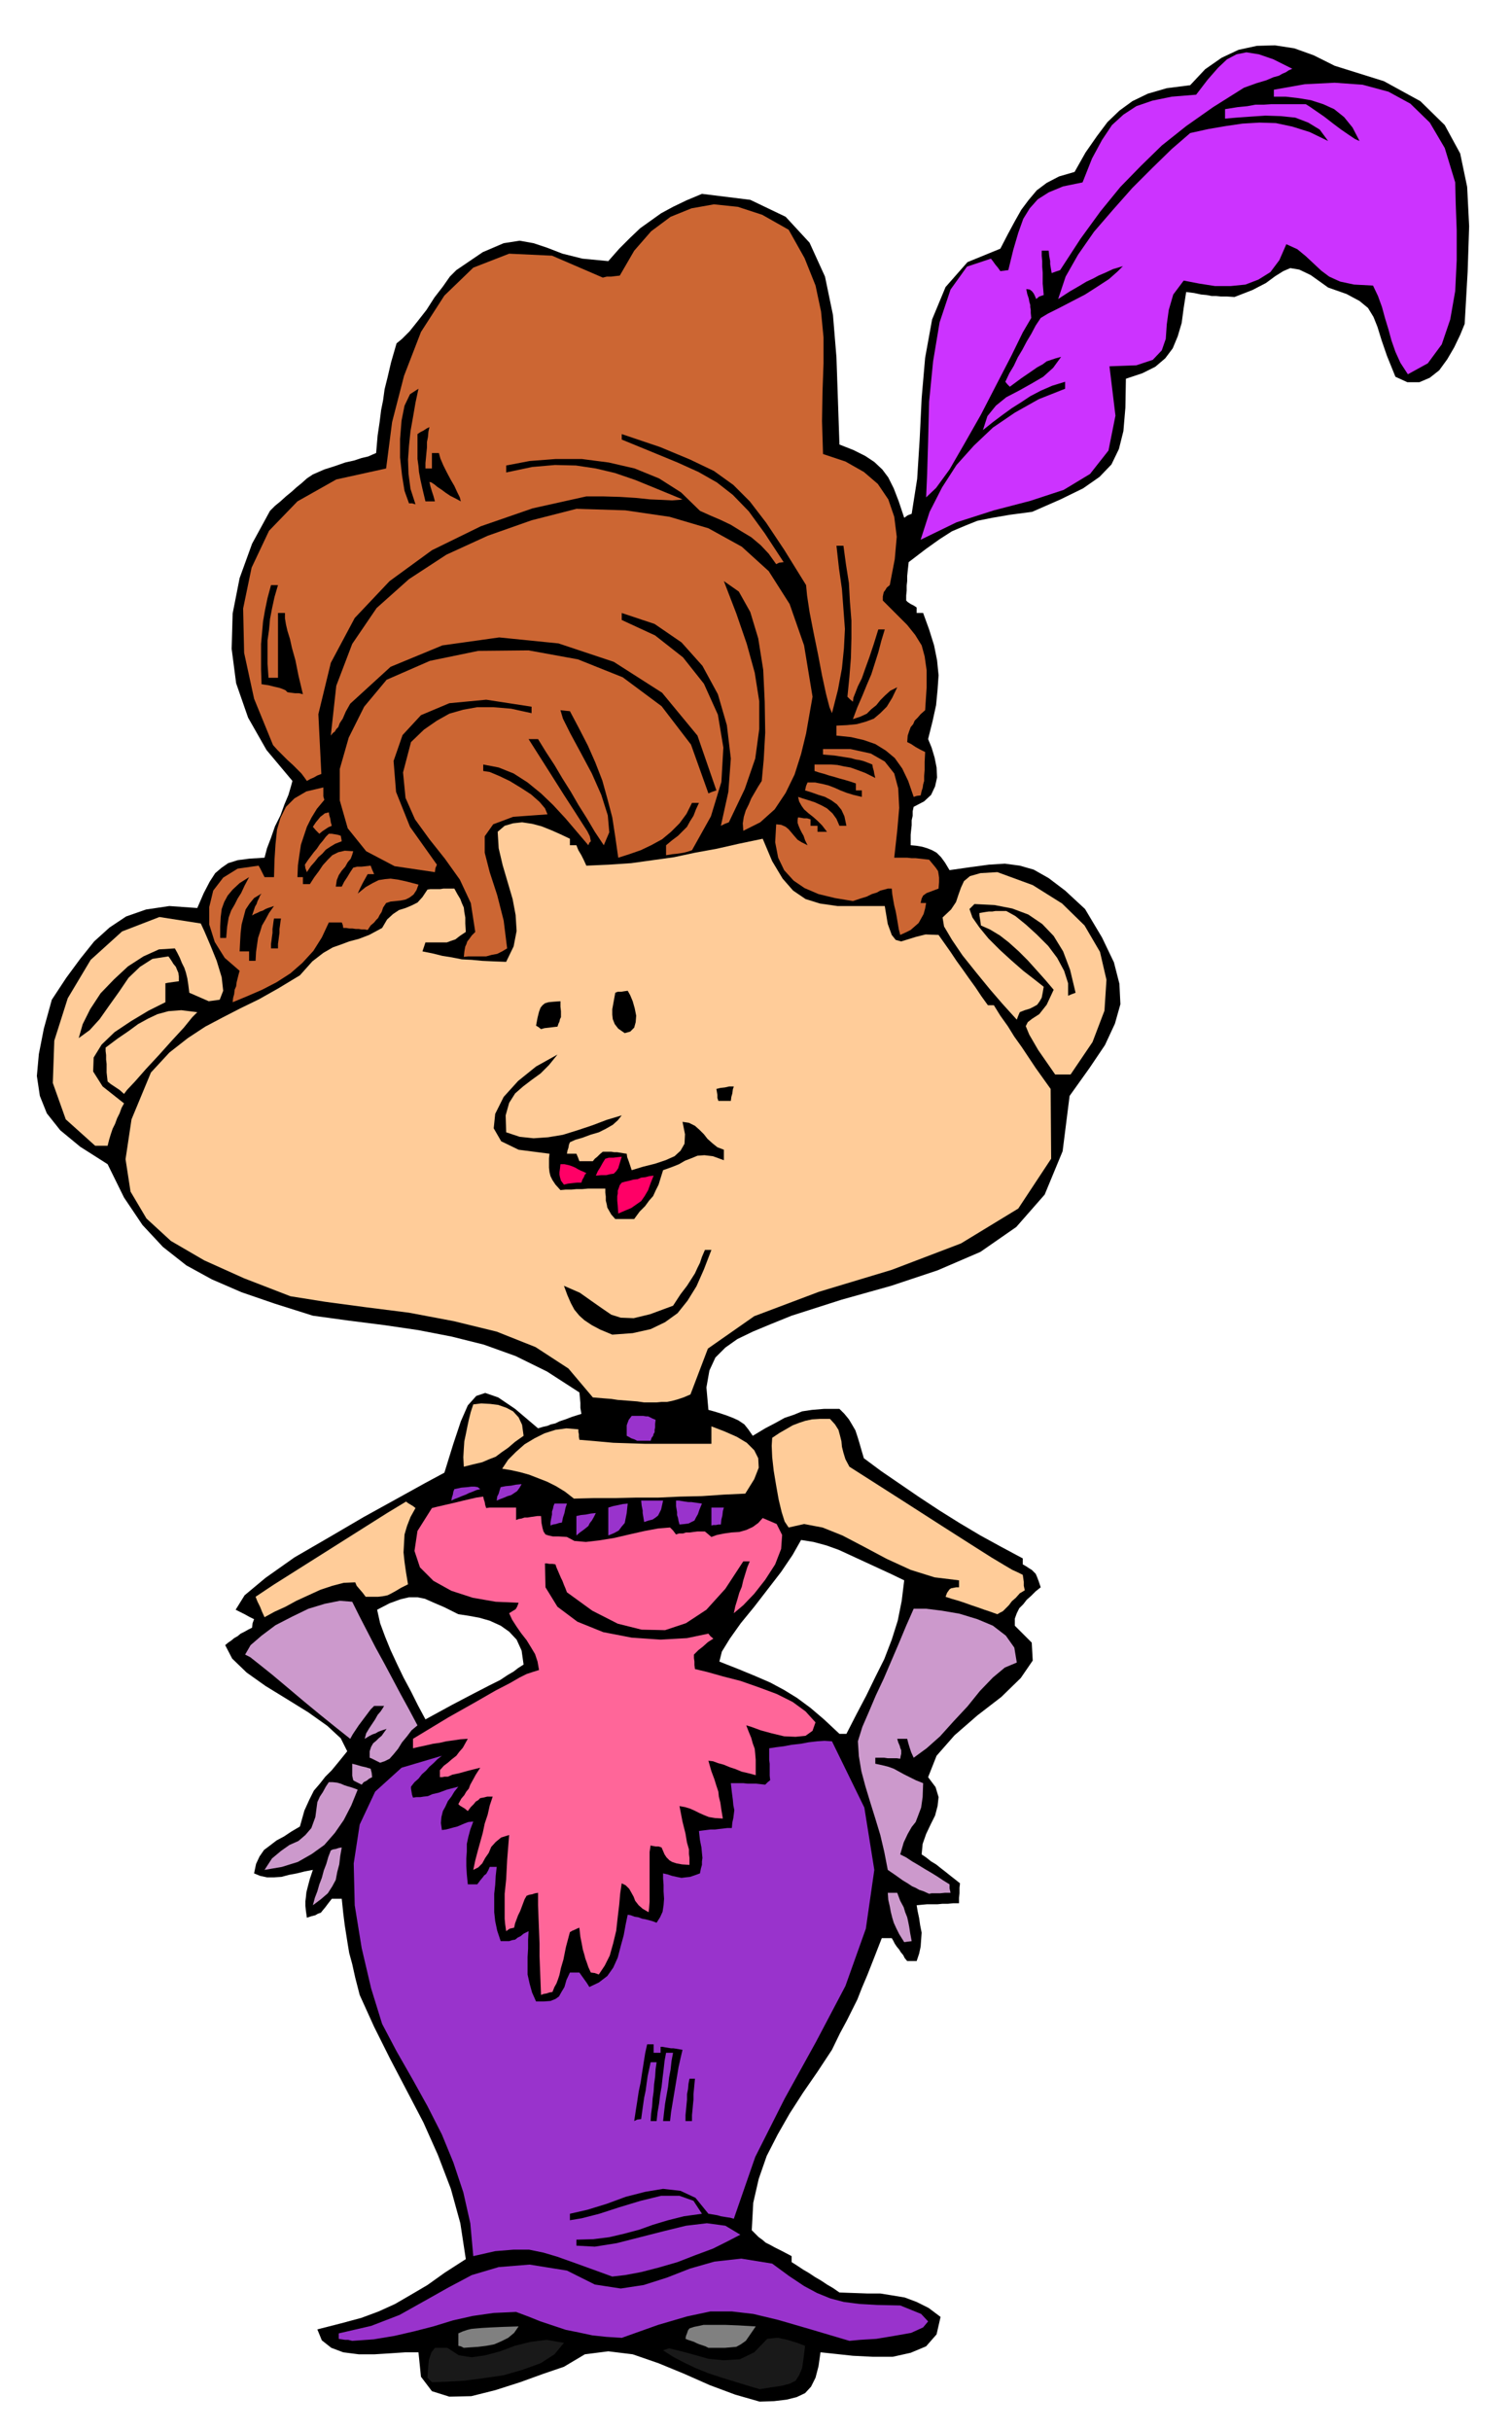
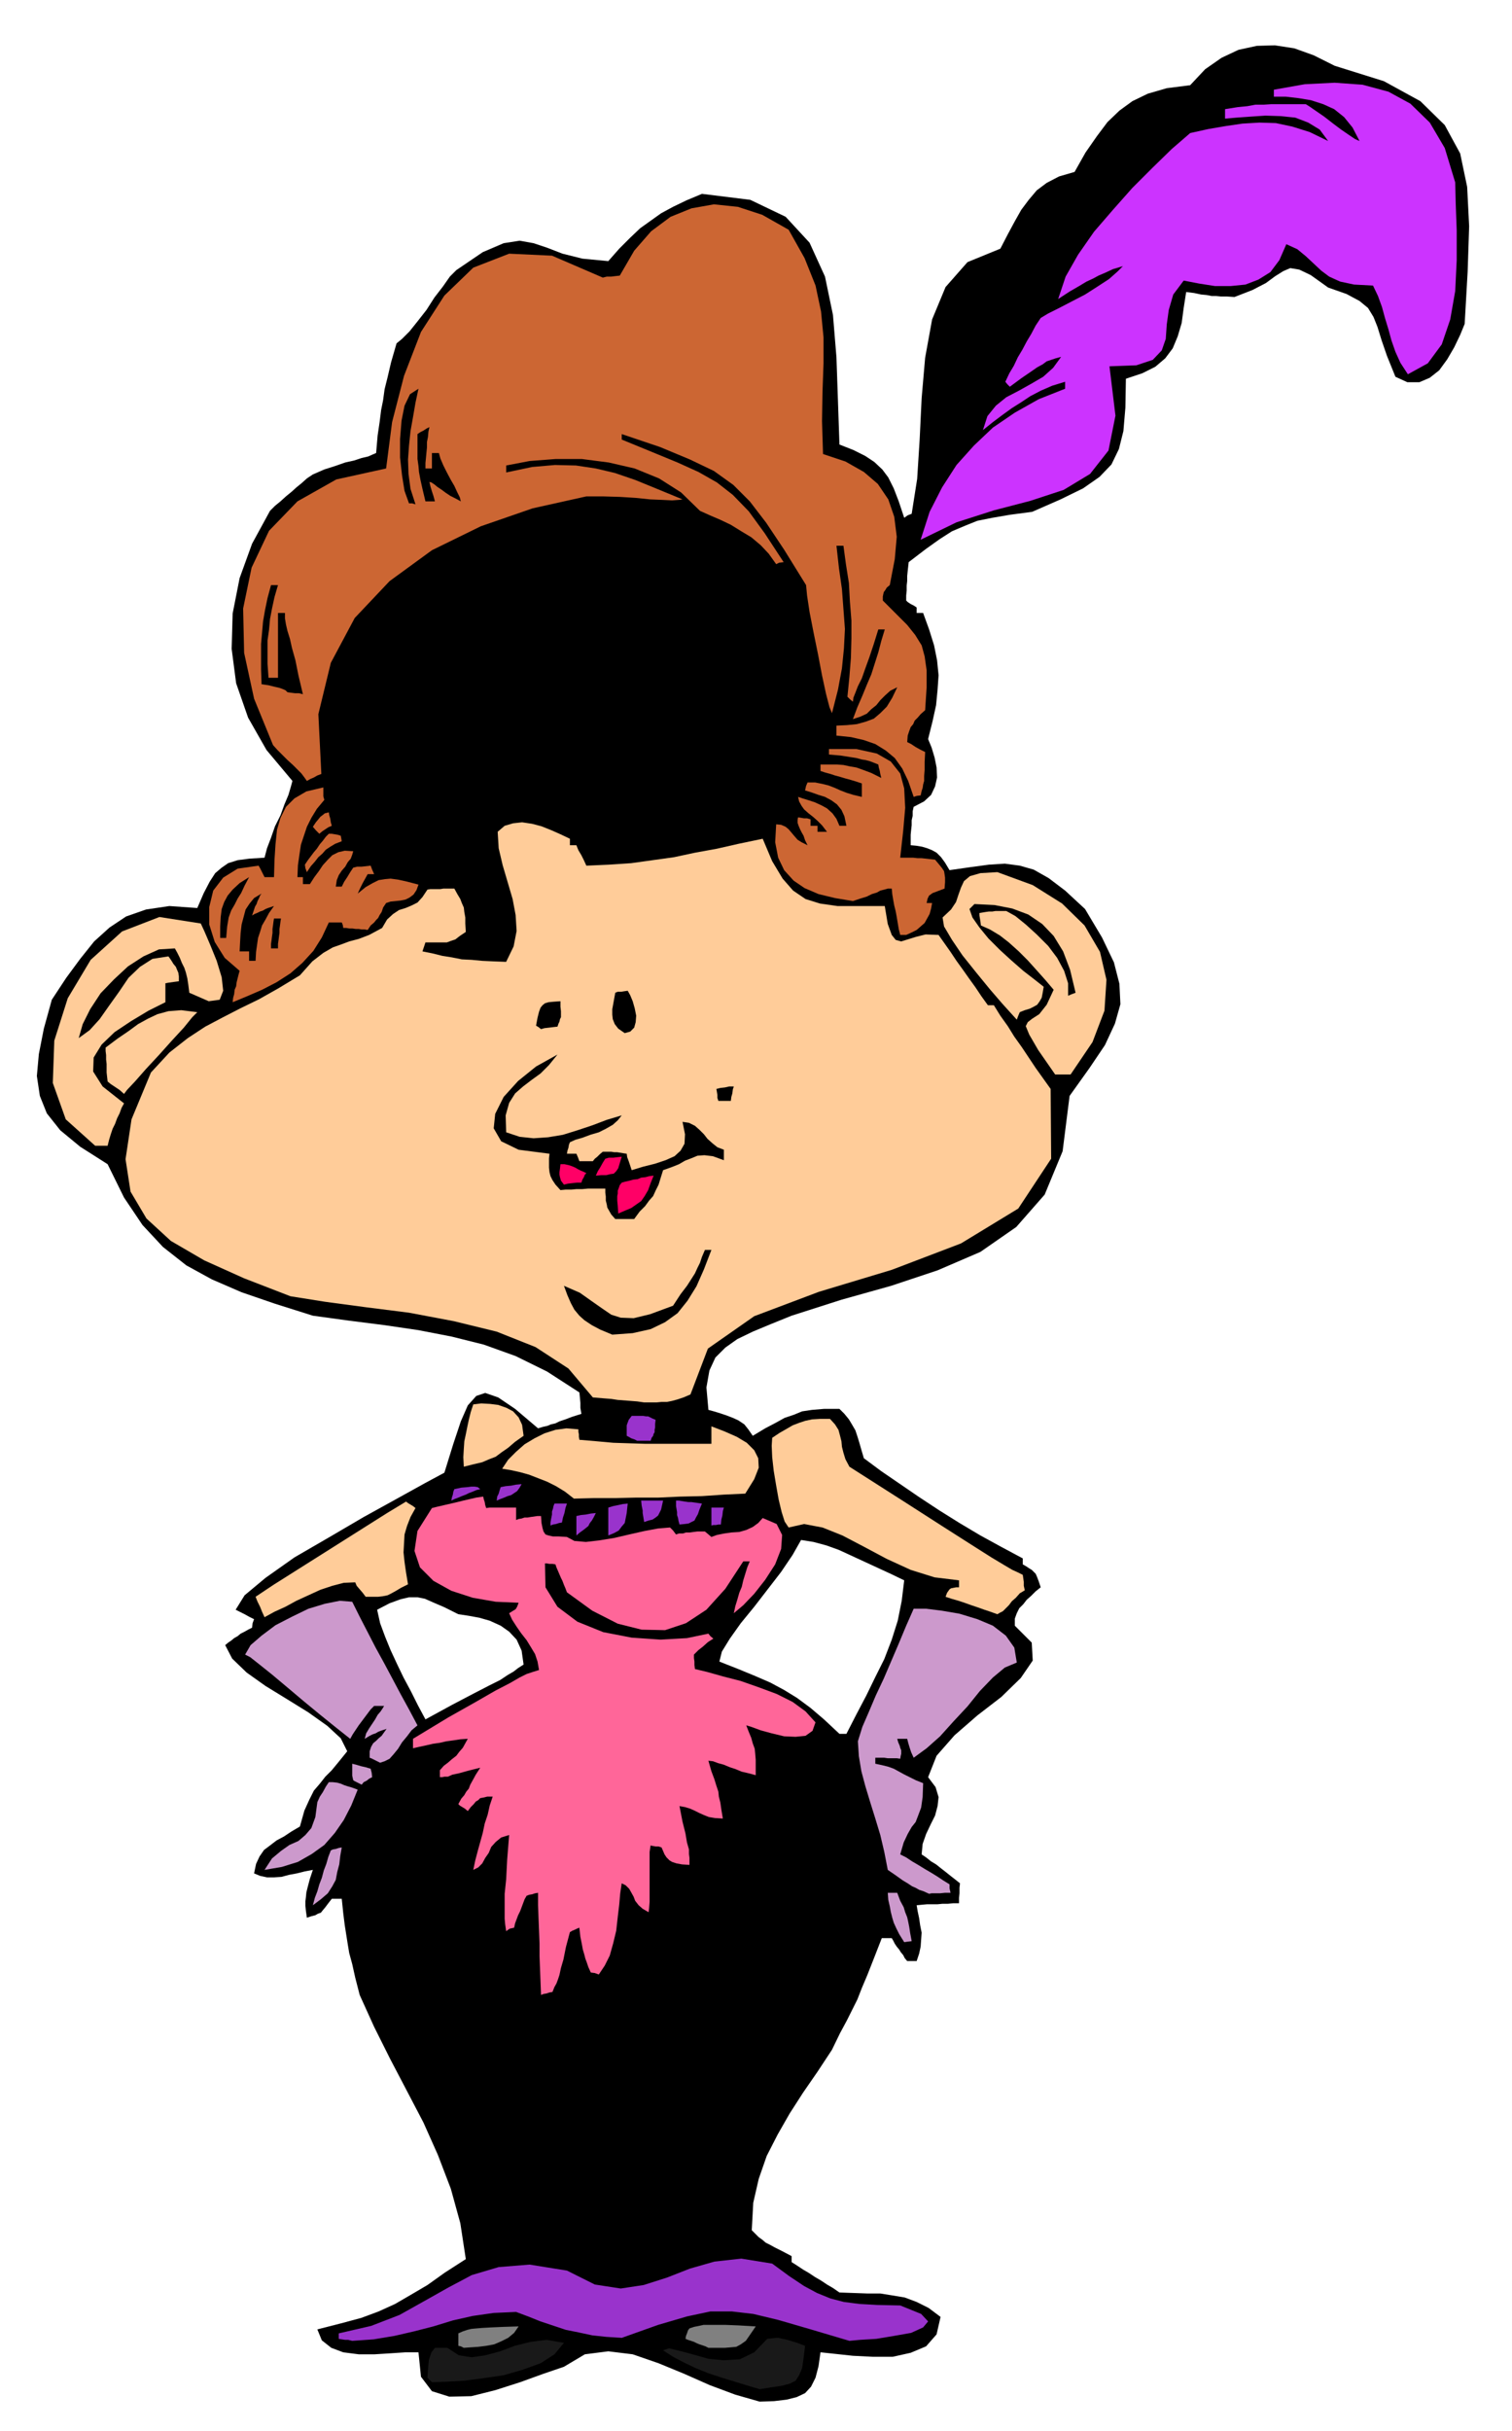
<svg xmlns="http://www.w3.org/2000/svg" width="490.455" height="788.277" fill-rule="evenodd" stroke-linecap="round" preserveAspectRatio="none" viewBox="0 0 3035 4878">
  <style>.brush1{fill:#000}.pen1{stroke:none}.brush4{fill:#93c}.brush7{fill:#fc9}.brush9{fill:#c63}.brush10{fill:#c3f}</style>
  <path d="m1525 4819-49-14-51-19-52-23-51-21-52-18-49-6-47 6-42 25-41 14-47 17-50 16-48 12-44 1-35-11-22-29-5-49h-26l-30 2-32 2h-32l-31-4-24-9-19-15-9-22 47-12 41-11 35-13 33-15 31-18 34-20 35-25 42-27-11-72-19-69-26-68-29-65-34-65-33-63-32-64-29-64-9-35-6-27-6-22-3-18-3-19-3-19-3-24-3-29h-20l-7 9-6 8-5 6-4 5-6 2-5 3-8 2-9 3-2-14-1-10v-9l1-8 1-10 3-12 4-15 6-18-16 3-16 4-16 3-15 4-15 1h-14l-14-3-12-5 4-19 7-15 9-13 12-9 13-10 15-8 15-10 17-10 9-32 10-22 9-18 12-14 11-14 13-13 14-17 17-21-13-26-27-25-38-27-42-26-44-27-38-27-29-28-14-27 6-5 6-4 6-5 7-4 6-5 8-4 7-4 8-4 1-9 3-8-10-5-9-5-10-5-8-4 18-29 42-35 58-41 69-40 70-41 67-37 56-31 39-21 18-58 15-45 14-32 17-19 18-6 26 9 34 23 46 39 10-3 9-2 7-3 9-2 8-4 12-4 13-5 19-6-1-6-1-6v-10l-1-11-1-10-65-42-63-31-64-23-64-16-67-13-68-10-71-9-73-10-76-24-67-23-60-26-51-28-47-37-41-44-37-55-33-67-55-35-40-33-27-34-14-35-6-40 4-44 10-51 16-58 29-44 28-38 28-35 31-28 33-22 40-14 47-7 56 4 13-30 12-23 11-17 13-11 13-9 19-6 23-3 31-2 5-19 8-21 8-23 11-22 8-22 8-19 5-17 3-11-52-62-37-65-24-69-9-69 2-71 14-71 25-69 36-66 10-10 11-9 11-10 11-9 10-9 11-9 10-9 12-8 23-10 22-7 20-7 18-4 15-5 13-3 9-4 7-3 3-35 4-27 3-24 4-20 3-22 6-24 7-30 11-38 11-9 15-15 16-20 18-23 16-25 17-22 14-20 13-13 53-36 42-18 32-5 28 5 27 9 31 12 40 10 52 5 22-25 22-22 20-19 21-15 21-15 24-13 27-13 31-13 97 12 71 34 48 52 31 68 16 77 7 85 3 87 3 88 28 11 24 12 18 12 16 15 12 16 11 22 10 26 11 33 7-5 8-3 11-70 5-79 4-83 7-81 14-77 27-65 44-50 66-27 15-29 14-26 13-23 15-20 16-19 20-15 25-13 31-9 22-39 23-33 21-28 24-23 26-19 31-15 38-11 47-6 30-32 33-23 34-16 37-8 36-1 39 6 39 14 42 21 99 31 73 40 49 48 31 57 14 67 4 79-3 91-6 105-9 22-12 25-14 24-16 22-19 15-21 9h-24l-24-11-17-42-11-32-8-26-8-20-11-18-17-14-26-14-37-13-35-25-23-11-18-3-14 6-16 10-19 14-27 14-36 14-15-1h-12l-10-1h-9l-10-2-11-1-14-3-16-2-5 32-4 30-8 27-10 24-15 20-20 17-26 13-33 11-1 58-4 47-9 36-15 31-24 25-33 23-45 22-57 25-45 6-35 6-30 6-25 10-26 11-25 16-28 20-34 26-1 9-1 9-1 10v10l-1 9v10l-1 10v10l3 3 6 4 6 3 6 4v11h13l12 33 10 32 6 30 3 30-2 29-3 31-7 32-9 36 7 17 6 20 4 20 1 20-4 18-8 17-14 13-21 11-2 9v9l-2 9v10l-1 9-1 10v21l11 1 12 2 10 3 10 4 9 5 9 9 8 11 9 15 42-6 37-5 32-2 30 4 28 8 30 17 33 25 40 37 34 57 24 50 11 43 2 41-11 39-20 43-31 46-40 56-14 111-36 87-57 65-72 50-86 37-93 31-100 28-100 32-42 17-36 15-31 15-24 17-20 20-12 26-6 34 4 45 11 3 13 4 12 4 13 5 11 5 12 8 8 10 9 13 25-15 21-11 18-10 18-6 17-7 20-3 24-2h31l10 10 9 11 6 10 7 12 4 12 4 13 4 14 5 17 35 26 38 26 38 26 41 27 40 25 42 25 42 23 43 23v12l7 4 6 4 5 3 5 5 3 3 3 7 3 8 4 12-10 8-9 9-9 8-7 9-8 8-5 10-4 11v14l34 34 2 36-24 35-39 38-48 37-46 40-36 41-17 43 15 20 6 20-2 18-5 19-9 18-9 19-7 20-2 21 9 6 10 8 10 6 10 8 9 7 10 8 9 7 10 8-1 9v11l-1 9v11h-12l-10 1h-11l-10 1h-21l-11 1-10 1 2 12 3 14 2 14 3 15-1 14-1 14-3 14-5 15h-19l-5-6-3-6-5-6-3-5-5-6-4-6-3-6-3-5h-20l-16 41-13 33-11 26-9 23-10 20-11 22-14 26-16 33-29 44-29 42-27 42-24 42-22 43-16 46-11 48-3 55 7 7 7 7 7 5 7 6 8 4 11 6 14 7 19 10v12l11 7 12 8 12 7 12 8 12 7 12 8 12 7 13 9 28 1 28 1h26l25 4 24 4 24 9 24 12 24 18-8 35-21 24-31 13-36 8h-40l-40-2-37-4-28-3-4 28-6 23-9 18-12 13-17 8-20 5-25 3-29 1zm160-1340h14l20-39 20-38 18-37 18-36 15-39 12-38 8-40 5-41-27-13-26-12-26-12-26-12-26-12-25-9-26-7-25-4-17 30-23 34-27 35-27 35-27 33-22 31-16 26-5 20 38 15 34 14 30 13 28 15 26 16 27 20 27 23 31 29zm-831-29 55-30 42-22 31-16 22-11 15-10 12-7 9-7 11-7-4-28-10-22-15-16-17-12-22-10-21-6-22-4-20-3-28-14-21-9-18-8-15-3h-17l-17 4-22 8-25 13 6 27 10 27 11 27 13 28 13 27 15 28 14 28 15 28z" class="pen1 brush1" />
  <path d="m1525 4794-27-8-26-8-26-8-24-8-25-10-23-11-23-12-20-13 12-4 21 5 26 7 32 9 31 3 32-2 29-14 26-27 9-1 8-1h6l8 2 6 1 10 3 13 4 16 6-3 25-3 20-6 14-7 11-12 6-15 4-20 3-25 4zm-658-14-5-5-4-4 1-16 1-11 1-9 2-6 3-9 7-9h25l23 15 26 4 27-4 30-8 29-11 32-8 32-4 35 6-19 23-28 18-36 13-38 11-41 6-39 5-35 2-29 1z" class="pen1" style="fill:#191919" />
  <path d="m931 4711-6-3-5-1v-25l9-4 9-3 8-2 11-1 12-1 18-1 23-1 31-1-9 13-12 10-14 7-14 6-16 3-16 2-15 1-14 1zm491 0-6-3-6-2-6-2-5-2-6-3-6-2-6-2-5-2 1-6 2-5 2-6 3-4 9-3 10-2 9-2h45l25 1 35 2-11 16-9 13-10 7-9 5-11 1-12 1h-33z" class="pen1" style="fill:gray" />
  <path d="m707 4697-8-2h-6l-7-1-6-1v-11l65-15 57-22 50-28 48-27 47-25 54-16 62-5 75 12 56 28 52 8 46-7 47-15 46-18 49-14 54-6 62 10 34 25 30 20 26 14 27 11 27 7 31 4 36 2 46 1 42 17 14 15-10 12-24 11-34 6-36 6-33 2-21 2-81-24-62-18-50-12-43-5h-43l-47 10-58 17-73 26-31-2-28-3-28-6-25-5-27-9-24-8-25-10-24-9-45 2-42 6-40 9-39 12-39 10-39 9-42 7-43 3z" class="pen1 brush4" />
-   <path d="m1229 4568-44-16-36-13-31-11-27-8-29-6h-31l-37 3-44 10-6-66-14-62-20-60-23-56-29-57-30-54-32-56-29-55-22-71-19-81-14-86-2-84 12-78 31-66 53-48 81-24-9 7-8 8-8 7-7 8-8 7-7 9-8 7-7 9v4l1 6 1 6 2 6 7-1h8l6-1 9-1 9-4 13-3 16-6 23-6-8 10-6 10-7 9-5 11-5 9-3 12-1 12 2 14 8-1 8-2 7-2 8-2 7-3 7-3 8-3 10-1-6 16-4 15-3 14v15l-1 14v15l1 17 2 20h19l6-8 5-6 3-4 4-3 4-7 3-7h14l-2 18-1 18-2 18v37l2 18 4 19 7 21h17l6-2 6-1 5-4 6-3 6-5 10-5-1 17v18l-1 17v35l4 18 5 18 8 18h16l13-1 10-4 7-5 5-9 6-10 4-14 7-15h19l5 7 5 7 5 7 5 8 19-9 17-13 12-17 9-20 6-23 6-22 4-22 4-19 6 1 8 3 7 1 8 3 6 1 8 2 7 2 8 3 7-11 5-11 2-13 1-13-1-15v-13l-1-13v-10l9 2 9 3 9 2 10 2 8-1 9-1 9-3 11-4 2-10 2-7v-7l1-7-1-10-1-11-3-15-2-18 7-1 8-1 8-1h9l8-1 9-1 8-1h9l1-11 2-9 1-8 1-8-2-10-1-11-2-15-2-18h25l9 1h17l9 1 9 1 5-5 5-4-1-9v-24l-1-8v-23l13-2 16-2 16-3 18-2 16-3 17-2 15-1 15 1 65 133 20 125-17 118-41 115-59 112-63 114-59 117-43 124-7-2-7-1-6-1-6-1-7-2-6-1-6-1-6-1-26-32-30-14-35-4-36 6-39 10-38 14-39 12-35 8v13l24-4 35-9 40-13 43-13 41-10h37l28 10 17 26-36 5-32 8-30 9-28 10-30 8-30 7-32 4-34 1v12l37 2 44-7 47-12 47-12 45-11 42-5 37 5 30 18-25 13-30 15-35 13-36 14-38 11-35 9-32 6-26 3z" class="pen1 brush4" />
  <path d="m1273 4256 3-20 3-19 3-20 4-19 3-20 3-19 3-19 4-18h13v17h14v-12h4l5 1 6 1 6 1h5l6 1 6 1 6 1-4 17-4 18-3 18-3 18-3 18-3 18-3 18-2 18h-14l2-18 2-17 3-17 3-17 2-18 3-16 2-18 3-16h-14l-3 16-2 18-2 16-2 18-3 17-2 17-3 17-2 18h-12l1-15 2-15 1-15 2-14 1-15 2-15 1-15 2-14h-12l-3 14-3 14-2 14-2 15-3 14-2 14-2 14-2 15-8 1-6 3zm103 0v-12l1-10 1-11 1-10v-11l2-10 1-11 2-10h11l-1 10-1 11-1 10v11l-1 10-1 11-1 10v12h-13z" class="pen1 brush1" />
  <path d="m1086 4003-1-26-1-26-1-26v-25l-1-26-1-25-1-26v-25l-6 1-6 2-6 1-5 2-4 7-3 8-3 8-3 8-4 8-3 8-3 8-2 9-9 2-7 5-2-14-1-11v-50l3-29 2-39 4-50-16 5-11 9-9 10-5 12-7 10-6 11-8 8-10 5 4-19 5-19 5-18 5-18 4-19 6-18 4-18 6-18h-11l-8 2-6 1-4 4-5 3-4 5-6 6-6 8-6-5-5-3-5-3-3-3 6-11 6-7 4-7 5-6 3-8 5-9 6-11 9-14-24 6-18 5-14 3-9 4h-7l-4 1h-5v-14l8-9 8-6 8-7 9-7 6-8 7-8 5-9 5-9-15 1-13 2-15 2-13 3-14 2-13 3-14 3-13 3v-19l71-43 55-31 40-23 29-15 19-11 14-7 12-4 13-4-3-17-5-15-9-15-8-13-11-14-9-13-9-14-6-13 8-5 5-3 3-5 3-8-46-2-46-8-43-14-36-20-27-27-11-33 6-40 29-46 12-3 13-3 13-3 13-3 12-3 13-3 13-3 14-2 1 5 2 6 1 6 2 6 7-1h53v25l5-2 6-1 6-2h6l6-1 7-1 7-1h7l1 14 2 10 2 7 4 6 6 2 9 2h12l16 1 15 8 23 2 26-3 31-5 30-7 31-7 27-5 24-2 6 6 6 8 6-2h8l6-2h8l7-1 8-1h15l6 5 7 6 11-4 15-3 14-2 16-1 14-4 13-6 11-8 9-10 28 12 11 22-2 28-12 31-20 31-22 28-22 23-19 16 3-14 4-13 4-14 5-12 3-13 4-13 4-13 5-12h-13l-36 55-38 42-41 27-42 14-47-1-48-12-51-26-51-37-3-8-3-7-3-8-3-6-3-7-3-7-3-7-2-6-6-1h-6l-6-1h-3l1 48 24 39 40 30 52 21 57 11 58 4 53-3 43-9 4 5 6 5-11 7-10 9-9 7-9 9v7l1 7v7l1 8 25 6 32 9 35 9 37 13 35 13 32 16 26 19 20 22-6 17-14 10-20 2-23-1-25-6-22-6-19-7-10-3 5 13 5 12 3 11 4 11 1 10 1 12v31l-15-4-13-3-12-5-12-4-12-5-11-3-11-4-9-1 6 21 6 16 4 13 4 12 1 10 3 12 2 14 3 18-16-1-12-2-10-4-9-4-10-5-9-4-10-3-11-2 6 31 6 24 3 18 4 14v9l1 8v14l-15-1-11-2-9-3-5-3-6-6-4-6-3-7-3-7-6-2h-6l-6-1-4-1-2 13v100l-1 13-1 8-12-7-8-7-7-9-3-8-5-9-4-7-7-7-8-4-3 20-2 23-3 25-3 27-6 25-7 25-10 20-12 18-8-3-8-1-5-11-3-9-3-8-2-8-3-10-2-11-3-15-2-18-5 2-4 2-5 2-5 3-8 30-5 25-5 17-3 14-3 9-3 8-4 7-4 10-6 1-6 2-6 1-5 2z" class="pen1" style="fill:#f69" />
  <path d="m1815 3897-10-16-6-12-5-11-3-10-3-12-2-11-3-13-1-14h19l6 16 7 13 3 10 4 10 2 9 2 10 2 13 3 16-8 1-7 1zm-1187-74 4-15 5-13 4-14 5-13 4-15 5-13 4-14 5-13 4-2 6-1 6-2 6-1-3 17-2 17-4 15-3 16-7 13-9 14-14 12-16 12zm1237-23-11-5-9-3-7-4-7-3-9-6-10-6-14-10-16-11-7-36-8-34-10-33-10-32-10-33-8-30-5-30-2-30 9-29 13-30 14-33 16-34 15-35 15-35 15-36 15-34h25l32 4 35 6 36 11 31 13 26 20 17 24 5 30-24 10-24 20-26 27-25 31-28 30-27 30-27 24-26 19-5-11-3-9-3-10-2-8h-20l2 7 3 7 1 4 2 5v7l-1 4-1 6-7-1h-18l-7-1h-18v12l14 3 12 3 11 4 11 6 9 5 12 6 12 6 15 6-1 28-3 21-6 16-5 13-8 10-8 14-8 17-7 24 12 6 12 8 12 7 13 8 12 7 13 8 12 8 13 8v8l2 9h-11l-10 1h-17l-5 1zm-1334-48 15-23 18-15 17-12 18-8 14-12 12-14 8-22 4-30 5-11 6-9 6-11 6-9h8l9 1 7 2 7 3 6 2 7 2 6 2 8 3-13 32-15 29-18 26-21 24-25 18-28 16-32 10-35 6zm195-171-6-3-4-2-4-2-3-2-2-9v-24l8 2 10 3 9 2 10 3 2 8 1 9-6 3-5 4-6 3-4 5zm37-44-6-3-6-3-6-3-3-1v-13l3-9 4-7 6-5 5-5 6-5 5-7 5-7-6 2-6 2-5 2-5 3-6 2-6 3-5 3-5 3 3-11 6-10 6-9 6-9 5-9 6-7 4-6 3-5h-20l-7 7-6 8-6 8-6 8-6 8-6 9-6 9-5 9-29-23-31-25-34-28-32-27-31-26-25-20-19-15-10-5 11-19 22-19 28-21 33-17 33-16 33-10 30-6 25 2 15 30 16 31 16 31 17 31 16 30 17 32 17 31 17 32-12 10-9 12-10 12-8 13-9 11-8 9-10 5-9 3z" class="pen1" style="fill:#c9c" />
  <path d="m531 3245-5-11-4-10-5-10-4-10 36-24 38-24 38-24 38-24 38-24 38-24 38-24 38-23 4 3 5 3 5 3 5 4-10 18-7 18-5 17-1 18-1 18 2 19 3 21 4 24-14 7-10 6-9 5-8 4-10 2-9 1h-25l-6-8-6-7-6-7-3-7-23 1-23 6-24 8-24 11-24 11-22 12-22 10-20 11zm1471-6-14-5-12-4-14-5-12-4-14-5-12-4-14-4-12-4 3-8 5-7 3-2 5-1 5-1h6v-14l-49-6-48-15-48-22-45-24-44-23-40-16-37-7-31 7-8-12-6-19-6-25-5-28-5-30-3-27-1-23 1-16 15-10 14-8 12-7 13-5 12-4 14-3 16-1h20l10 11 7 11 3 11 3 12 1 11 3 12 4 13 8 15 105 67 81 52 58 37 41 26 25 15 17 10 11 5 10 5 1 7 1 7v8l2 9-10 6-8 9-8 7-6 8-6 6-6 6-6 3-5 3z" class="pen1 brush7" />
  <path d="M1157 3081v-39l9-2 10-1 10-2 10-1-4 8-4 7-4 5-3 6-5 4-5 4-7 5-7 6zm64 0v-56l10-3 10-2 9-2 10-1-1 9-1 10-2 10-2 10-6 7-6 8-9 5-12 5zm-116-20v-6l1-6 1-5 1-5v-6l2-6 1-5 2-5h25l-3 9-2 10-3 9-2 10-6 1-6 2-6 1-5 2zm259-2-2-7-1-6-2-6v-6l-1-6-1-6v-11h6l6 1 6 1 7 1h6l7 1 7 1 7 1-5 12-3 9-4 7-3 6-6 3-6 3-8 1-10 1zm64 2v-36h25l-2 7-1 9-2 8-1 10h-5l-5 1h-5l-4 1zm-135-7-1-6-1-6-1-6v-5l-2-10-1-10h44l-2 9-2 9-3 6-3 6-5 4-6 4-8 2-9 3zm-387-43 1-6 2-6 1-6 2-5 14-3 12-1 8-1h7l6 1 5 4-8 2-7 3-8 3-6 3-8 3-7 3-8 3-6 3zm91 0 1-8 3-6 2-7 2-6 10-2 11-1 10-2 11-1-4 7-5 7-6 4-6 4-7 2-7 3-8 3-7 3z" class="pen1 brush4" />
  <path d="m1152 3007-18-14-18-11-18-9-18-7-18-7-18-5-18-4-18-3 12-18 16-16 17-15 20-12 20-10 22-7 22-3 24 2v5l1 5v5l1 6 35 3 33 3 31 1 32 1h134v-35l26 10 25 11 20 12 15 15 8 16 1 19-9 23-18 29-43 2-44 3-44 1-44 2h-45l-43 1h-42l-39 1zm-221-64-1-19 1-17 1-15 3-14 3-15 3-14 4-16 5-15 16-2 18 1 16 2 17 6 13 7 11 12 7 15 3 22-17 12-14 12-13 9-12 9-13 5-14 6-17 4-20 5z" class="pen1 brush7" />
  <path d="m1279 2891-6-3-6-2-5-3-4-2v-21l1-3 3-8 6-8h23l6 1h4l4 2 4 2 7 3-1 8v7l-1 5v5l-2 3-1 4-3 4-2 6h-27z" class="pen1 brush4" />
  <path d="m1293 2814-14-2-13-1-13-1-13-1-13-2-13-1-12-1-12-1-49-58-66-43-78-31-86-21-90-17-87-11-82-11-69-11-93-36-80-36-67-39-49-45-32-54-10-65 12-80 39-94 37-40 37-29 35-23 36-19 35-18 37-18 39-22 43-26 25-28 22-17 19-11 17-6 16-6 19-5 21-8 26-14 10-17 12-11 12-8 13-4 12-5 12-6 10-11 10-15 6-1h20l6-1h22l6 11 6 10 3 8 4 9 1 9 2 11v12l1 17-12 8-9 7-9 3-8 3h-43l-3 9-3 9 20 4 20 5 19 3 20 4 20 1 21 2 22 1 26 1 15-31 6-31-2-32-6-32-10-34-10-34-8-34-2-33 14-12 17-5 18-2 20 3 19 5 20 8 18 8 19 9v13h13l4 10 6 10 5 10 5 11 45-2 45-3 43-6 43-6 42-9 44-8 44-10 48-10 19 45 21 35 21 24 25 17 29 9 35 5h95l6 36 8 22 8 10 11 3 13-4 16-5 20-5 26 1 12 17 12 17 12 18 13 18 12 17 13 18 12 18 13 18h12l13 21 15 21 13 21 15 21 14 21 14 21 15 21 15 21 1 140-66 100-115 70-139 53-146 44-130 49-93 65-35 92-14 6-12 4-11 3-10 2h-11l-10 1h-25z" class="pen1 brush7" />
  <path d="m1229 2678-24-10-17-9-15-10-10-9-10-12-7-13-7-16-7-19 32 14 24 17 20 14 19 13 19 6 26 1 33-8 46-17 15-23 13-17 9-14 7-11 5-11 5-10 4-12 6-14h13l-15 39-15 34-18 29-20 25-25 18-29 14-36 8-41 3zm6-232-8-9-4-7-4-7-1-6-2-8v-8l-1-8v-8h-35l-11 1h-12l-10 1h-12l-10 1-10-11-6-9-4-8-2-8-1-9v-19l1-9-62-8-35-17-15-26 3-29 17-34 29-32 36-29 43-24-17 21-17 17-18 13-17 13-16 14-12 19-7 25 1 34 27 9 28 3 29-2 30-5 29-9 30-10 29-11 30-9-8 10-10 9-14 8-14 7-17 5-16 6-14 4-11 5-2 5-1 6-2 6-1 6h19l3 7 3 8h27l4-5 5-4 5-5 6-5h17l6 1h6l6 1 6 1 7 1 1 7 3 8 3 9 3 9 23-7 24-6 21-7 18-8 12-11 8-14 1-19-5-25 13 2 12 6 9 8 9 9 7 9 10 9 10 8 13 5v21l-22-8-17-2-14 1-12 5-13 5-12 7-15 6-17 6-5 16-4 13-6 12-5 11-8 9-8 11-11 11-11 15h-38z" class="pen1 brush1" />
  <path d="m1241 2435-1-15-1-11v-9l1-5v-6l2-5 2-6 4-5 7-2 9-2 7-2 9-1 7-3 9-1 7-2 9-1-6 15-5 14-7 12-7 10-10 7-10 7-12 5-14 6zm-109-58-6-8-2-7-1-5v-5l1-7 1-9h8l9 2 6 2 7 3 5 3 6 3 5 2 6 3-3 3-2 5-3 5-2 6h-9l-9 1-9 1-8 2zm64-18 4-9 5-8 5-9 5-8 7-2h9l8-1 9-1-4 13-3 10-4 6-5 5-7 1-8 2h-10l-11 1z" class="pen1" style="fill:#f06" />
  <path d="m191 2299-59-53-26-73 3-85 27-85 46-77 63-57 75-29 83 13 7 15 12 28 13 32 10 33 3 27-7 18-22 3-39-17-2-16-2-13-3-12-3-9-5-10-4-10-5-10-5-9-32 2-31 14-31 20-28 26-27 28-21 32-15 30-8 28 22-16 20-22 19-27 20-28 19-28 23-22 25-16 32-5 3 4 4 6 3 5 5 6 2 5 3 7 1 7v10l-8 1-7 1-7 1-5 1v38l-34 17-35 21-33 22-26 25-16 26-1 28 19 30 43 34-5 9-4 11-5 10-4 11-5 10-4 12-3 10-3 12h-25z" class="pen1 brush7" />
  <path d="m1442 2209-2-6v-6l-1-6-1-6 8-2 9-1 9-2h9l-2 6-1 8-2 7-1 8h-25z" class="pen1 brush1" />
  <path d="m249 2195-9-8-9-6-9-6-6-5-1-9-1-9v-17l-1-9v-9l-1-8v-7l24-18 22-15 19-14 20-11 19-9 22-6 26-2 32 4-10 10-17 21-24 26-26 29-26 28-22 25-16 17-6 8zm1869-39-34-49-18-31-7-17 4-8 9-7 14-9 15-19 14-30-17-20-17-19-18-20-18-18-20-18-18-14-20-12-18-8-1-8-1-6-1-6v-5l6-1 6-1 7-1h7l6-1h22l18 10 21 17 22 20 23 23 18 24 14 26 8 25v25l7-3 8-3-11-46-14-37-19-31-23-24-28-19-32-12-36-7-40-2-5 5-5 5 6 17 14 20 18 22 23 23 23 21 24 21 22 17 19 15-2 12-2 10-4 7-5 7-7 4-8 4-10 3-10 4-3 7-3 8-10-11-19-21-25-29-27-33-28-35-21-31-16-27-3-18 17-16 10-15 5-15 5-14 6-13 12-10 21-6 34-2 71 26 59 37 45 44 31 53 13 56-4 62-24 63-44 65h-31z" class="pen1 brush7" />
  <path d="m1254 2073-13-9-7-9-4-10-1-9v-11l2-11 2-11 2-11 5-2h7l6-1 7-1 5 9 5 12 4 14 3 15-1 13-3 11-8 8-11 3zm-168-8-5-4-5-3 3-16 3-12 3-8 4-5 5-4 7-2 10-1 14-1v11l1 9v12l-2 4-1 5-2 4-2 6-9 1-8 1-9 1-7 2z" class="pen1 brush1" />
  <path d="m467 2011 1-9 2-7 1-9 3-7 1-8 2-8 2-8 2-7-30-26-20-32-11-35v-35l8-33 20-26 29-18 42-6 3 5 3 6 3 6 3 6h19l1-35 2-31 3-29 7-24 11-22 17-17 24-14 34-8v18l2 7-15 18-11 18-9 18-6 18-6 18-3 20-3 21-1 24h11v14h14l9-14 9-12 8-12 10-11 9-9 12-6 13-3 17 1-2 7-3 8-6 7-5 9-7 8-6 9-4 10-2 13h12l5-10 6-9 6-10 6-9 8-2h9l9-1 9-1 3 8 4 9h-13l-5 9-5 9-5 10-5 11 16-13 14-8 12-6 13-2 11-1 15 2 18 4 23 6-4 11-6 9-8 6-8 4-10 2-10 1-10 1-9 3-6 9-3 9-4 6-3 6-4 4-4 5-7 6-6 9-6-1h-6l-6-1h-6l-7-1h-6l-6-1h-6l-1-6-2-5h-26l-14 30-17 27-22 24-24 21-28 18-29 15-30 13-29 12z" class="pen1 brush9" />
  <path d="M500 1928v-19h-19l1-20 1-17 2-17 4-15 4-15 8-12 9-11 15-9-3 4-2 5-3 6-2 6-3 5-2 6-2 6-2 6 5-3 5-2 6-3 6-2 5-3 5-2 6-2 6-2-10 14-7 13-7 12-4 13-4 12-2 14-2 14-1 18h-13z" class="pen1 brush1" />
-   <path d="m931 1920 1-10 1-6 1-5 2-4 2-6 4-5 5-7 7-7-9-58-22-47-30-42-31-39-29-40-19-43-5-51 16-61 26-25 26-18 25-14 28-8 28-5h32l36 3 41 9v-13l-91-14-74 7-57 24-37 40-18 52 5 62 28 70 54 76-3 7-1 8-81-12-57-30-37-46-16-56v-63l18-63 31-62 45-54 87-38 97-20 101-1 99 18 90 36 78 58 59 77 35 98 7-3 9-3-38-110-71-86-97-62-111-37-119-12-114 16-104 43-81 74-9 16-6 14-6 9-3 8-4 4-3 5-4 3-4 5 11-100 32-84 49-72 65-58 75-49 83-38 88-31 90-23 98 3 89 13 78 23 67 37 54 49 42 66 29 83 17 103-6 34-7 40-10 41-13 41-18 37-22 33-29 26-34 17-1-15 2-13 4-13 6-12 5-12 7-12 7-12 7-11 4-43 3-54-1-62-3-64-10-63-16-53-23-41-30-21 25 65 21 61 16 58 9 57v56l-8 59-21 61-32 67-8 3-8 4 15-68 5-67-8-67-18-62-31-57-42-47-54-37-66-22v14l67 31 56 44 42 53 28 62 11 66-4 69-21 69-38 68-9 3-8 2-6 1-7 1-10 1-12 2v-20l12-10 12-9 9-9 9-9 6-11 7-11 5-13 6-13h-14l-11 22-14 19-17 17-18 15-22 12-21 10-23 8-22 7-6-42-6-39-10-38-10-36-14-36-15-34-18-35-18-34-10-1-9-1 5 17 15 30 20 37 23 43 19 43 13 41 3 34-11 26-18-27-16-27-17-27-15-26-17-27-16-27-17-26-16-26h-19l40 63 31 49 22 34 16 25 9 14 5 10 1 5 1 5-3 3-2 5-23-27-23-27-25-27-24-23-27-22-28-18-30-12-31-6v13l13 2 19 8 21 10 23 14 20 13 17 15 11 13 5 12-69 5-40 15-17 24v33l10 39 15 46 13 51 7 56-10 6-10 5-11 2-11 3h-36l-9 1z" class="pen1 brush9" />
  <path d="M544 1903v-9l1-7 1-8 1-7v-8l1-7 1-8 1-6h14l-1 6-1 8-1 7v8l-1 7-1 8-1 7v9h-14zm-102-21v-23l1-19 2-16 5-14 7-13 10-12 14-13 19-12-9 17-7 15-7 11-6 12-7 12-5 14-3 18-2 23h-12z" class="pen1 brush1" />
-   <path d="m1807 1876-3-12-2-12-2-12-2-11-3-12-2-11-2-12-1-11h-8l-7 2-8 2-7 4-10 3-10 5-13 4-15 5-36-6-33-8-28-12-22-15-19-21-12-25-6-31 2-36 10 1 9 4 6 5 6 7 5 6 7 8 8 5 12 6-5-10-3-9-4-7-3-6-3-7-2-6v-6l1-5 6 1 6 1h6l7 2v13h14v12h19l-10-13-9-9-9-8-9-7-9-8-5-7-5-9-2-9 9 3 13 4 12 4 13 6 11 6 11 10 8 11 6 14h14l-4-19-6-13-9-11-11-8-13-7-13-4-14-5-13-4 2-9 3-7h15l15 3 12 3 13 5 11 5 13 5 13 4 17 4v-13h-12v-14l-12-4-10-3-11-3-10-3-11-3-9-3-11-3-9-3v-13h33l13 1 14 3 12 2 14 5 16 6 20 10-2-8-1-6-2-7-1-6-10-4-8-3-8-2-7-1-11-3-13-2-19-3-23-2v-11h55l41 9 28 16 19 24 8 30 2 39-4 46-6 54h26l9 1h8l9 1 9 1 9 1 5 6 5 6 4 5 4 6 1 6 1 7v9l-1 13-8 3-8 3-8 3-7 5-3 6-2 9h11l-2 11-3 11-5 9-5 9-8 7-8 7-10 5-11 5zM616 1750l-3-8-1-7 6-9 6-8 6-8 6-7 6-9 6-7 6-8 6-6h6l6 1 6 1 6 2 1 5 1 6-13 5-10 6-9 6-7 8-8 7-7 9-8 9-8 12zm25-77-7-7-6-7 6-9 5-6 4-5 4-3 5-4 8-2 1 6 2 7 1 7 2 7-7 3-6 4-6 4-6 5z" class="pen1 brush9" />
+   <path d="m1807 1876-3-12-2-12-2-12-2-11-3-12-2-11-2-12-1-11h-8l-7 2-8 2-7 4-10 3-10 5-13 4-15 5-36-6-33-8-28-12-22-15-19-21-12-25-6-31 2-36 10 1 9 4 6 5 6 7 5 6 7 8 8 5 12 6-5-10-3-9-4-7-3-6-3-7-2-6v-6l1-5 6 1 6 1h6l7 2v13h14v12h19l-10-13-9-9-9-8-9-7-9-8-5-7-5-9-2-9 9 3 13 4 12 4 13 6 11 6 11 10 8 11 6 14h14l-4-19-6-13-9-11-11-8-13-7-13-4-14-5-13-4 2-9 3-7h15l15 3 12 3 13 5 11 5 13 5 13 4 17 4v-13v-14l-12-4-10-3-11-3-10-3-11-3-9-3-11-3-9-3v-13h33l13 1 14 3 12 2 14 5 16 6 20 10-2-8-1-6-2-7-1-6-10-4-8-3-8-2-7-1-11-3-13-2-19-3-23-2v-11h55l41 9 28 16 19 24 8 30 2 39-4 46-6 54h26l9 1h8l9 1 9 1 9 1 5 6 5 6 4 5 4 6 1 6 1 7v9l-1 13-8 3-8 3-8 3-7 5-3 6-2 9h11l-2 11-3 11-5 9-5 9-8 7-8 7-10 5-11 5zM616 1750l-3-8-1-7 6-9 6-8 6-8 6-7 6-9 6-7 6-8 6-6h6l6 1 6 1 6 2 1 5 1 6-13 5-10 6-9 6-7 8-8 7-7 9-8 9-8 12zm25-77-7-7-6-7 6-9 5-6 4-5 4-3 5-4 8-2 1 6 2 7 1 7 2 7-7 3-6 4-6 4-6 5z" class="pen1 brush9" />
  <path d="m1834 1599-11-32-12-25-15-21-18-15-21-13-23-8-26-6-29-3v-20l21-1 20-2 18-5 16-6 13-11 13-13 11-18 10-21-14 7-10 9-10 10-8 10-10 8-9 9-13 6-15 5 9-24 10-23 9-22 9-21 7-22 7-22 6-23 7-23h-13l-9 29-9 27-8 22-7 20-8 16-5 13-4 10-1 8-6-5-5-5 4-40 3-38 1-39v-36l-3-38-2-37-6-38-5-37h-14l5 45 6 42 3 40 3 40-2 39-4 40-8 43-12 47-5-12-7-27-8-37-8-42-9-44-8-41-5-33-2-21-44-71-36-54-33-43-33-33-39-28-48-23-60-25-77-26v11l61 25 51 21 42 19 37 21 32 25 32 33 32 44 38 58-9 1-6 3-15-21-16-17-19-16-20-12-21-13-21-10-21-9-20-9-38-37-44-28-49-20-52-12-54-7h-53l-52 4-47 9v14l52-11 46-4 42 1 40 6 38 9 41 14 44 18 51 21-7 1-14 1-20-1-24-1-29-3-32-2-34-1h-33l-108 24-104 36-98 48-85 62-70 74-48 90-25 103 6 120-8 3-7 4-7 3-7 4-5-7-6-8-9-9-8-8-11-10-10-10-10-10-9-10-38-93-20-92-2-89 17-82 35-74 57-59 78-44 100-22 12-93 24-93 34-88 47-73 58-56 72-28 86 4 102 44 8-2h9l8-1 9-1 29-50 34-39 39-29 42-17 45-8 48 5 49 16 53 30 32 57 22 55 11 52 5 52v52l-2 56-1 60 2 66 45 15 37 21 28 24 21 31 12 35 5 40-4 45-10 52-6 5-3 5-3 4-1 4-1 5v8l27 27 22 22 16 20 13 21 6 22 4 28v34l-3 46-9 8-6 7-6 6-3 7-5 6-3 8-3 9-1 13 8 4 9 6 9 5 10 5-1 20v16l-1 12v10l-2 7-1 7-2 6-2 9-8 1-6 2z" class="pen1 brush9" />
  <path d="m577 1389-4-4-7-3-6-2-9-2-12-3-14-2-1-30v-51l2-22 2-23 4-23 5-24 7-26h14l-7 24-5 23-4 21-2 22-3 21v47l2 28h19v-130h14v11l2 12 3 13 5 16 4 18 7 25 6 30 9 38-8-2h-8l-8-1-7-1z" class="pen1 brush1" />
  <path d="m1848 1083 18-56 25-49 29-45 35-39 38-36 44-30 48-27 53-21v-14l-26 8-23 10-21 11-18 12-19 12-18 13-20 15-20 16 9-28 17-21 21-17 25-13 25-14 24-14 20-18 16-22-11 3-9 3-9 3-8 6-11 6-13 9-19 13-23 17-5-5-4-5 8-17 9-15 8-17 9-15 9-17 9-15 9-17 10-15 15-9 22-11 25-13 27-14 25-16 23-15 17-15 11-11-20 6-15 7-14 6-11 6-13 6-15 9-19 11-23 15 15-45 25-44 32-46 38-44 39-44 40-40 39-38 37-32 36-8 35-6 34-5 34-2 33 1 33 7 35 11 37 18-17-23-23-14-26-10-29-3-31-1-30 2-28 2-23 2v-19l25-4 20-2 16-3h17l15-1h69l8 5 13 9 16 11 18 14 16 12 16 11 12 8 9 4-14-27-17-21-20-16-22-10-25-8-24-4-26-3h-24v-14l62-11 60-3 56 4 52 14 44 24 39 38 30 51 21 69 1 42 2 54v60l-3 62-10 57-17 50-28 38-40 22-15-23-10-22-8-23-6-22-7-23-6-22-8-22-10-21-38-2-28-6-22-10-16-12-16-15-15-14-17-14-22-10-14 32-18 24-24 15-26 10-30 3h-31l-32-5-31-6-21 28-9 31-4 29-2 29-8 23-18 19-33 11-54 2 12 99-14 70-37 47-53 32-67 22-73 19-75 24-72 35z" class="pen1 brush10" />
  <path d="m821 1010-9-25-5-31-4-36v-37l3-37 6-30 11-23 17-11-6 28-5 29-5 28-3 29-2 28 1 29 4 30 10 31-7-2h-6zm33-4-6-25-4-18-3-16-1-12-2-14v-50l6-4 6-3 6-4 6-3-2 9-1 11-2 10v11l-1 10-1 11-1 10v11h13v-31h14l3 11 6 14 7 14 8 15 7 12 6 13 5 10 2 8-11-6-10-5-9-6-8-6-9-6-6-5-6-4-4-1 2 9 3 10 3 9 3 11h-19z" class="pen1 brush1" />
-   <path d="m1859 998 2-46 2-67 2-79 8-81 13-78 22-66 33-46 48-16 4 5 5 7 5 6 5 7 8-1 8-1 10-41 10-34 10-28 13-21 16-18 22-14 29-12 39-8 19-48 20-37 20-30 23-21 26-17 32-11 39-8 49-4 23-30 21-24 18-17 19-10 20-4 25 4 29 10 38 19-7 3-6 4-7 3-7 4-11 3-14 6-20 6-25 9-62 39-54 38-49 39-42 41-41 42-40 49-40 55-41 63-9 3-8 3-1-6-1-6-1-6v-6l-2-11-1-10h-14v10l1 11v11l1 12v22l1 11 1 12-9 3-6 5-3-7-2-4-3-4-1-1-4-3-7-1 2 10 3 9 1 6 2 7v4l1 6v6l1 10-17 29-23 47-29 56-32 62-33 58-30 52-27 37-20 19z" class="pen1 brush10" />
</svg>